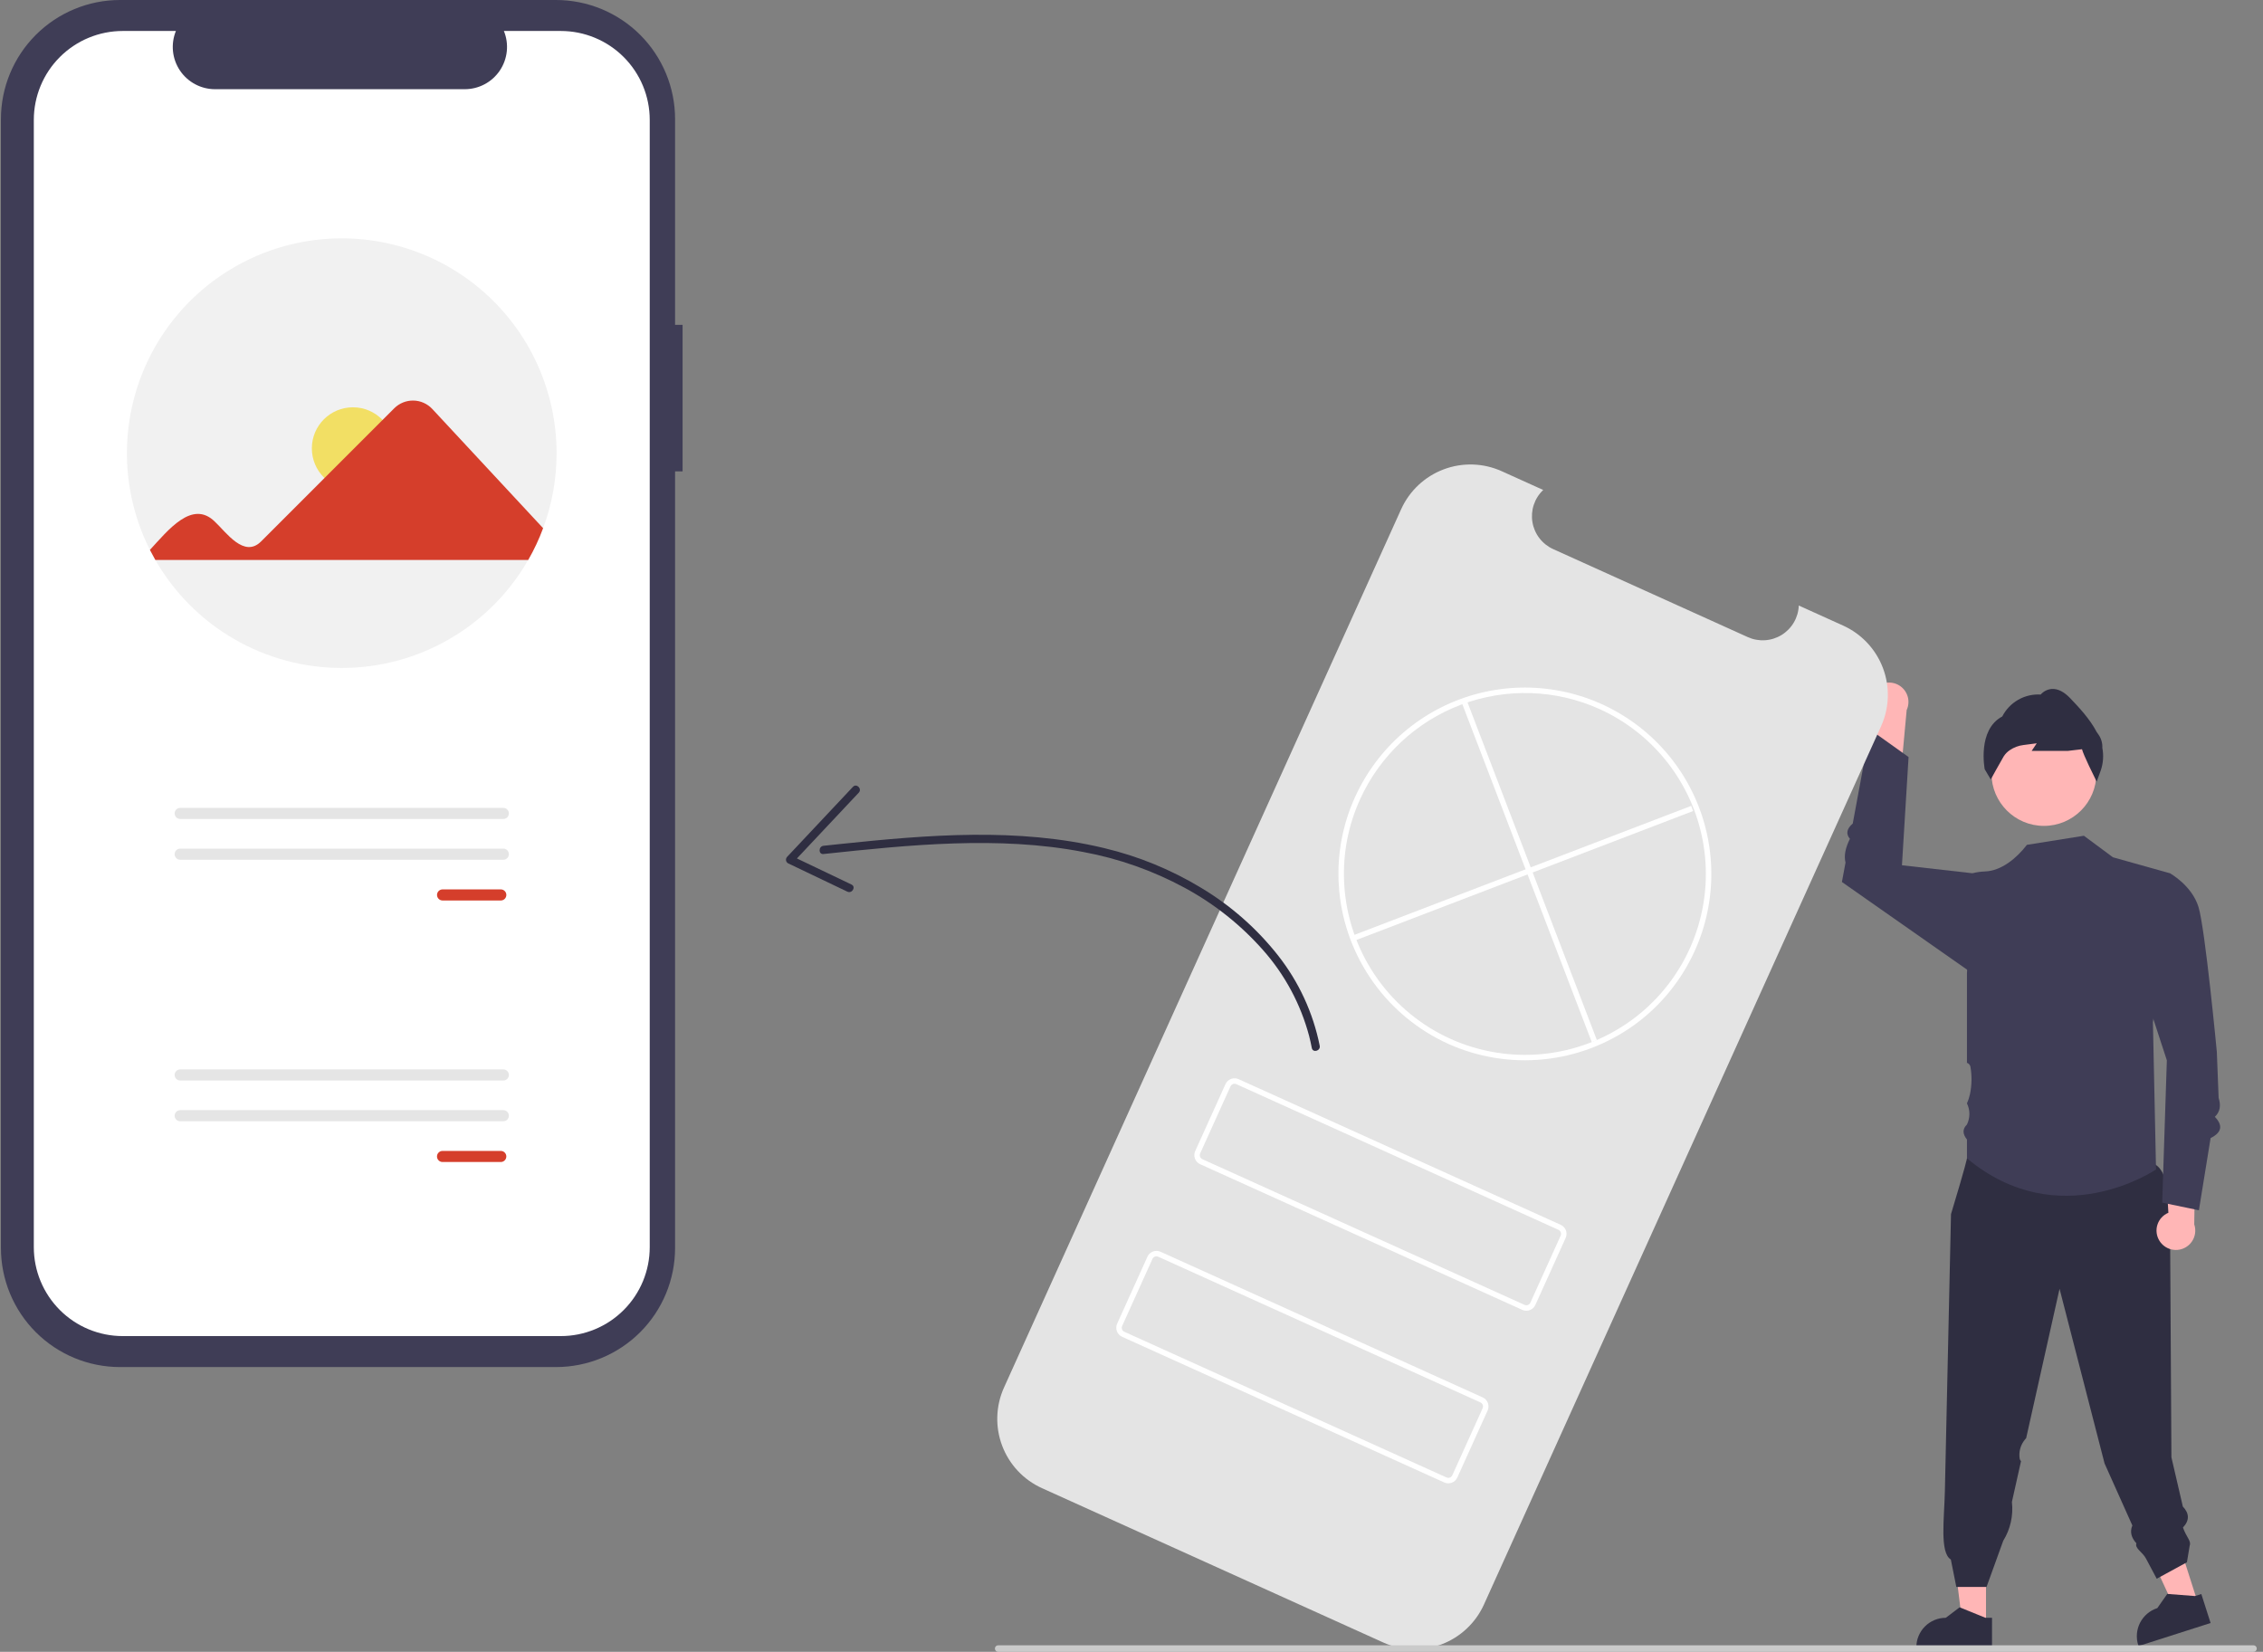
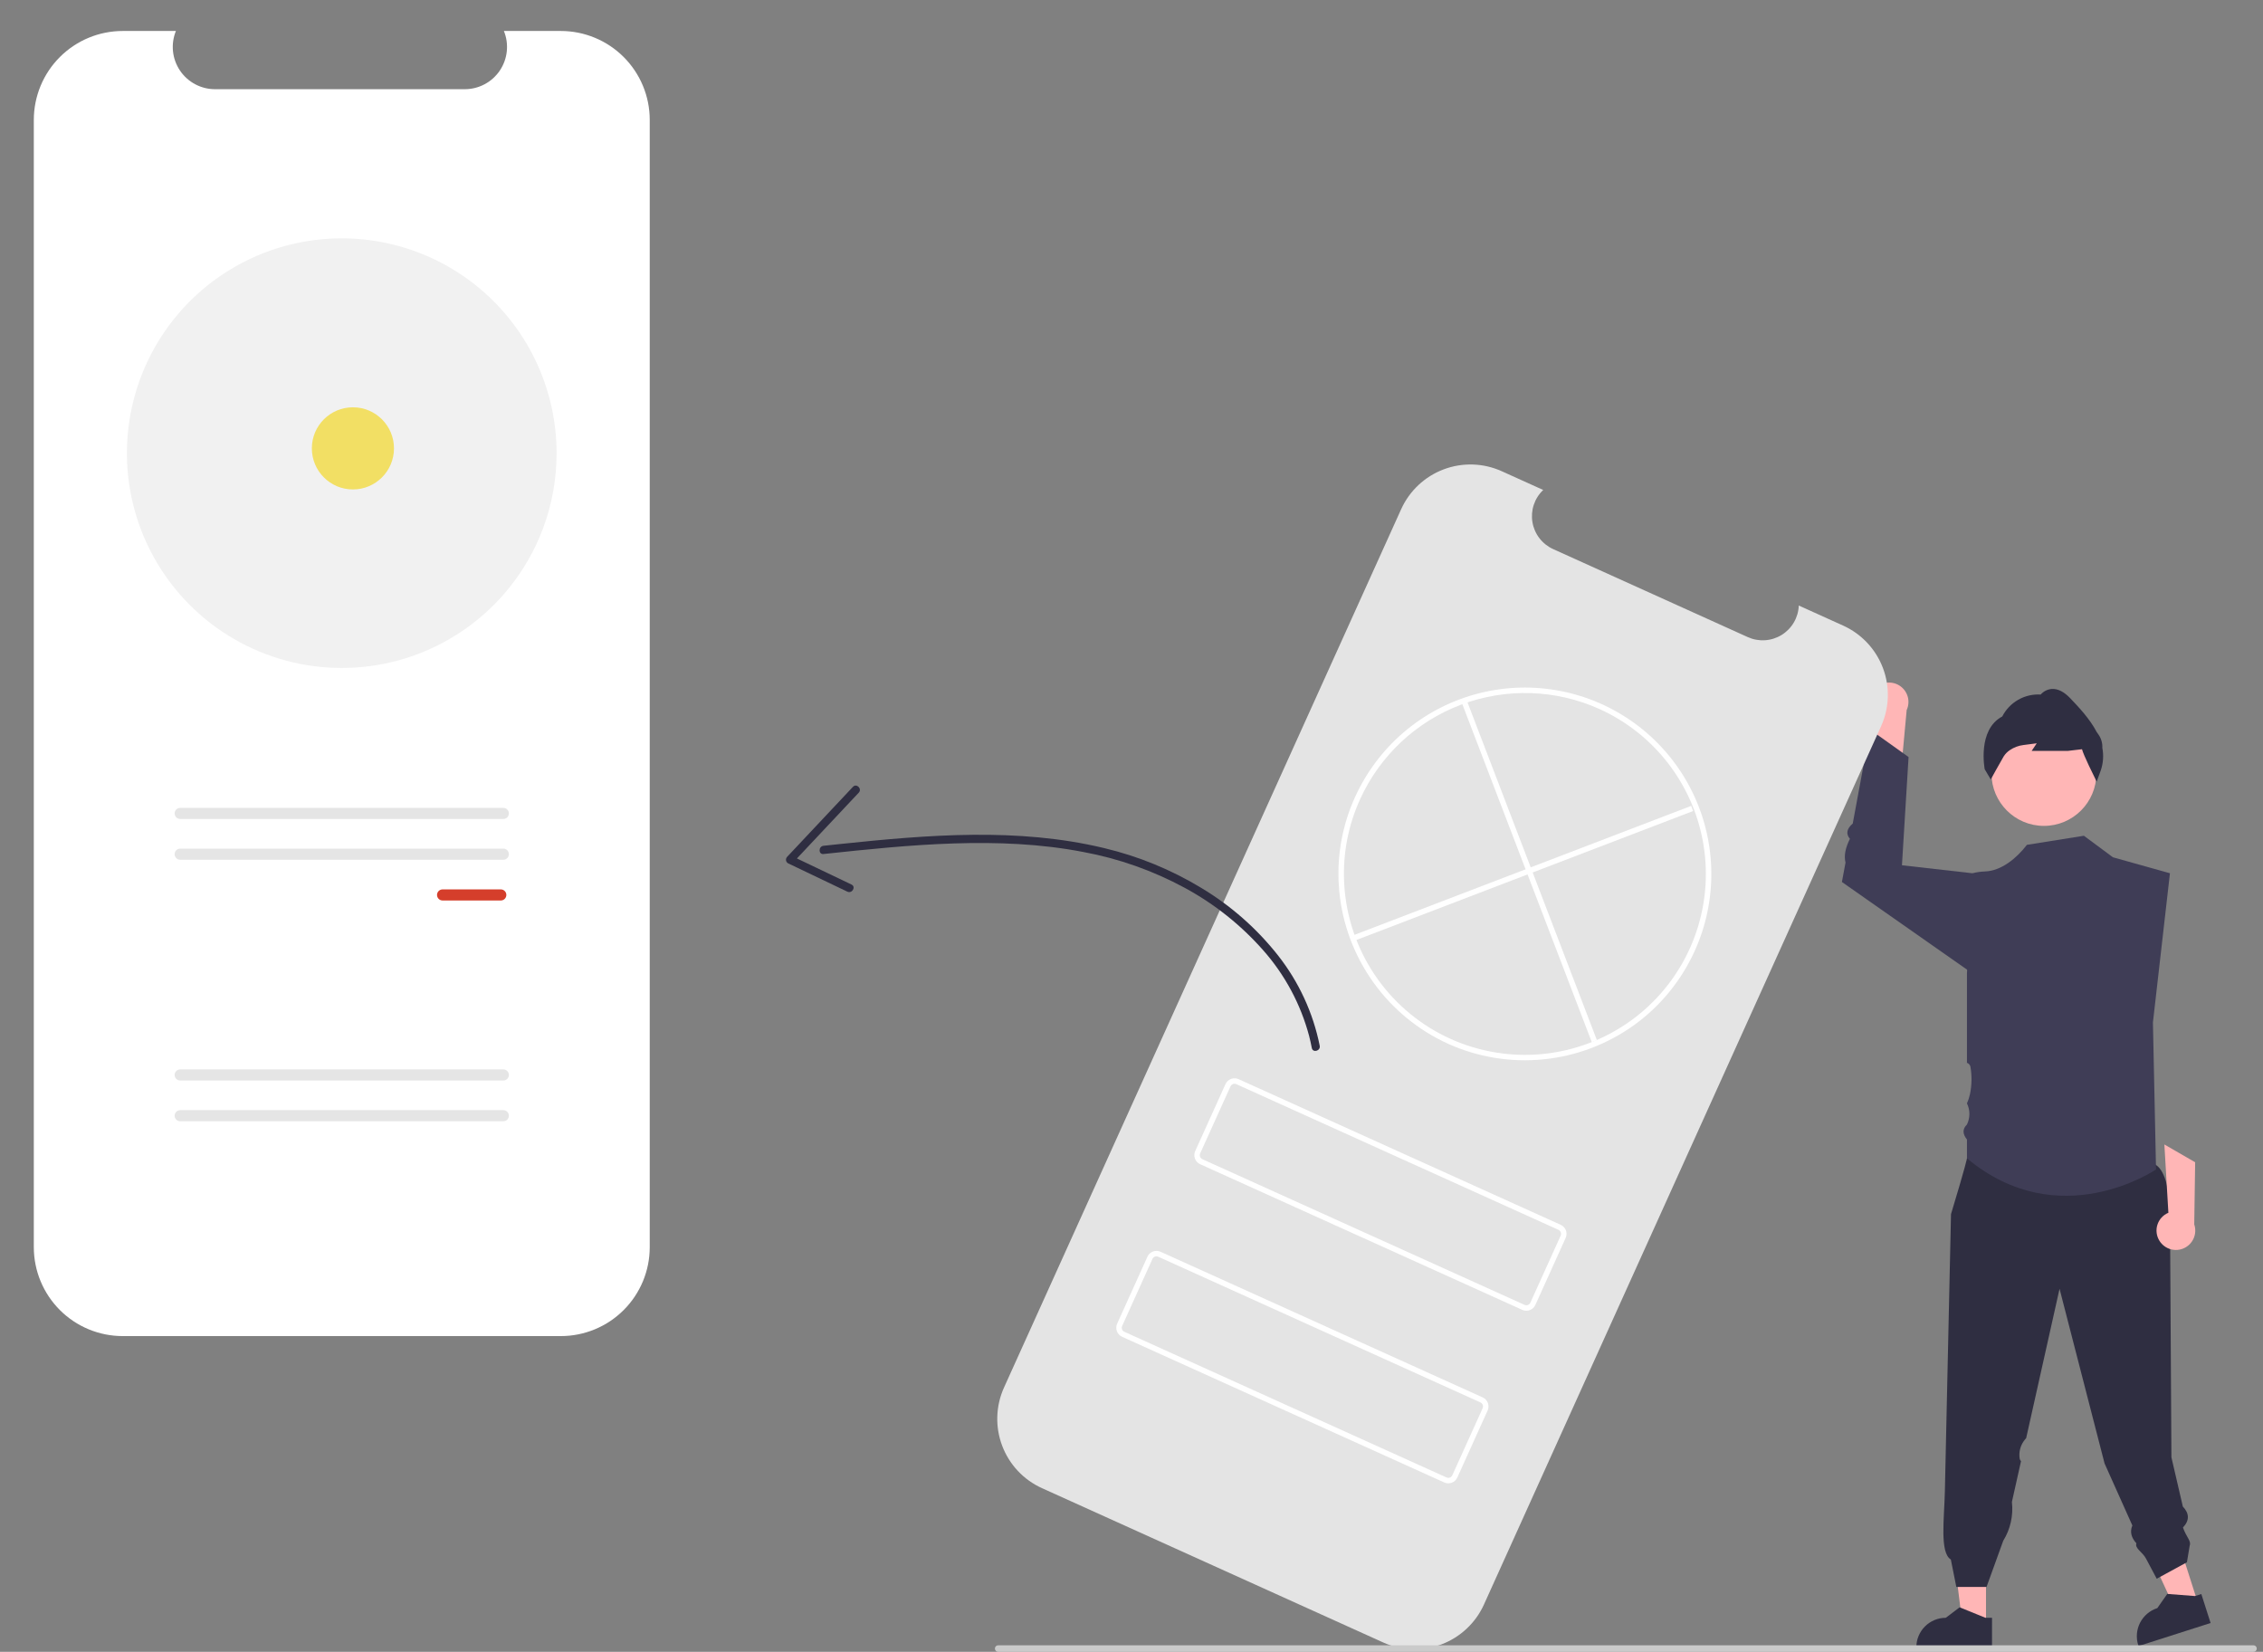
<svg xmlns="http://www.w3.org/2000/svg" width="274" height="200" viewBox="0 0 274 200" fill="none">
  <rect x="0" y="0" width="274" height="200" fill="#808080" stroke="none" />
  <g clip-path="url(#clip0_2323_7913)">
-     <path d="M266.127 194.107L263.42 194.973L258.793 184.944L262.788 183.667L266.127 194.107Z" fill="#FFB6B6" />
+     <path d="M266.127 194.107L263.42 194.973L258.793 184.944L262.788 183.667L266.127 194.107" fill="#FFB6B6" />
    <path d="M267.655 196.51L258.927 199.301L258.892 199.191C258.604 198.29 258.686 197.311 259.119 196.471C259.552 195.63 260.302 194.995 261.202 194.707L262.41 192.988L265.771 193.246L266.533 193.002L267.655 196.51Z" fill="#2F2E41" />
    <path d="M240.463 196.806H237.621L236.27 185.845H240.463L240.463 196.806Z" fill="#FFB6B6" />
    <path d="M241.19 199.561L232.027 199.561V199.445C232.027 198.499 232.403 197.592 233.072 196.923C233.741 196.254 234.648 195.878 235.594 195.878L237.268 194.608L240.391 195.878L241.191 195.878L241.19 199.561Z" fill="#2F2E41" />
    <path d="M226.891 83.533C226.678 83.799 226.526 84.108 226.445 84.439C226.364 84.77 226.357 85.115 226.424 85.449C226.491 85.783 226.631 86.099 226.833 86.373C227.035 86.648 227.294 86.874 227.594 87.038L226.23 95.208L230.165 93.462L230.856 85.971C231.097 85.45 231.138 84.859 230.973 84.31C230.807 83.761 230.445 83.291 229.956 82.991C229.468 82.69 228.886 82.579 228.321 82.679C227.756 82.779 227.247 83.083 226.891 83.533Z" fill="#FFB6B6" />
    <path d="M262.763 151.312C262.763 151.312 263.426 142.68 261.077 141.077C258.728 139.474 239.36 138.667 239.36 138.667L238.157 140.249C238.157 140.249 238.048 140.988 236.224 147.005L235.481 180.592C235.408 183.867 234.837 187.981 236.204 188.822L236.869 192.146H240.525L242.545 186.558C243.416 185.152 243.786 183.493 243.598 181.85L244.7 176.917C244.623 176.84 244.569 176.742 244.544 176.636C244.419 175.901 244.584 175.146 245.004 174.53C245.102 174.386 245.209 174.249 245.326 174.12L249.367 156.045L254.817 177.189L258.181 184.699C257.85 185.486 258.07 186.2 258.673 186.861C258.449 187.477 259.417 187.909 259.833 188.706L261.132 191.149L264.788 189.154L265.121 187.16C265.342 186.569 264.747 186.177 264.308 184.948C265.127 184.079 265.082 183.233 264.293 182.406L262.911 176.446L262.895 173.714L262.878 170.793L262.763 151.312Z" fill="#2F2E41" />
    <path d="M247.476 99.996C250.984 99.996 253.828 97.152 253.828 93.644C253.828 90.136 250.984 87.293 247.476 87.293C243.969 87.293 241.125 90.136 241.125 93.644C241.125 97.152 243.969 99.996 247.476 99.996Z" fill="#FFB6B6" />
    <path d="M253.863 94.639L253.758 94.429C253.596 94.105 252.253 91.408 252.085 90.714L250.395 90.913L245.993 90.914L246.605 89.996L244.988 90.207C244.397 90.279 243.832 90.492 243.34 90.828C243.039 91.029 242.784 91.291 242.593 91.599C242.015 92.588 241.133 94.206 241.124 94.222L241.04 94.377L240.306 93.143C240.297 93.095 239.388 88.355 242.429 86.748C242.863 85.901 243.534 85.199 244.36 84.727C245.186 84.256 246.132 84.035 247.082 84.093C247.429 83.697 247.918 83.454 248.443 83.416C249.165 83.378 249.914 83.757 250.666 84.547C251.665 85.596 253.033 87.032 253.861 88.627L254.089 88.953C254.413 89.419 254.574 89.98 254.546 90.547C254.721 91.452 254.659 92.387 254.364 93.261L253.863 94.639Z" fill="#2F2E41" />
    <path d="M262.733 105.731L255.83 103.798L252.315 101.191L245.412 102.292L245.382 102.331C244.173 103.901 242.31 105.453 240.329 105.514C239.819 105.531 239.313 105.604 238.819 105.731L238.157 117.849V128.684C238.26 128.719 238.353 128.78 238.426 128.861C238.499 128.942 238.55 129.041 238.574 129.147C238.768 130.252 238.75 131.383 238.52 132.481C238.438 132.864 238.316 133.237 238.157 133.594C238.349 133.993 238.45 134.43 238.45 134.873C238.45 135.316 238.349 135.754 238.157 136.152C237.567 136.715 237.643 137.328 238.157 137.974V140.249C249.362 149.598 261.048 141.593 261.048 141.593L260.673 123.797L262.733 105.731Z" fill="#3F3D56" />
    <path d="M240.366 107.395L238.818 105.731L230.285 104.764L231.086 91.659L226.434 88.34L224.327 99.713C223.602 100.339 223.468 100.957 223.984 101.564C223.404 102.724 223.255 103.667 223.452 104.436L223.016 106.79L238.804 117.849L240.366 107.395Z" fill="#3F3D56" />
    <path d="M261.473 150.249C261.289 149.962 261.171 149.638 261.126 149.3C261.081 148.962 261.11 148.619 261.213 148.294C261.315 147.968 261.487 147.67 261.717 147.418C261.947 147.167 262.23 146.969 262.544 146.839L262.058 138.569L265.785 140.724L265.675 148.246C265.859 148.79 265.837 149.382 265.614 149.91C265.391 150.439 264.981 150.867 264.463 151.114C263.945 151.361 263.355 151.409 262.804 151.249C262.253 151.09 261.779 150.734 261.473 150.249Z" fill="#FFB6B6" />
-     <path d="M260.139 107.799L262.732 105.731C262.732 105.731 265.384 107.194 266.191 109.817C266.998 112.439 268.411 127.369 268.411 127.369L268.628 132.928C268.907 133.81 268.834 134.596 268.169 135.223C269.169 136.257 269.02 137.118 267.655 137.796L266.239 146.536L261.796 145.613L262.358 128.378L258.727 117.281L260.139 107.799Z" fill="#3F3D56" />
-     <path d="M82.647 39.334H81.737V14.42C81.737 12.526 81.364 10.651 80.639 8.902C79.915 7.152 78.853 5.562 77.514 4.223C76.175 2.884 74.585 1.822 72.836 1.098C71.086 0.373 69.211 1.30947e-06 67.317 0H14.533C10.709 -7.93356e-06 7.041 1.519 4.337 4.223C1.633 6.928 0.113 10.595 0.113 14.42V151.102C0.113 154.926 1.632 158.594 4.337 161.298C7.041 164.002 10.709 165.521 14.533 165.521H67.317C69.211 165.521 71.086 165.148 72.835 164.424C74.585 163.699 76.175 162.637 77.514 161.298C78.853 159.959 79.915 158.369 80.639 156.62C81.364 154.87 81.737 152.995 81.737 151.102V57.069H82.647V39.334Z" fill="#3F3D56" />
    <path d="M67.901 3.751H61.011C61.328 4.528 61.449 5.371 61.363 6.206C61.277 7.04 60.988 7.841 60.52 8.537C60.052 9.234 59.42 9.804 58.679 10.199C57.939 10.593 57.113 10.8 56.274 10.8H26.034C25.195 10.8 24.369 10.593 23.629 10.199C22.889 9.804 22.256 9.234 21.788 8.537C21.321 7.841 21.031 7.04 20.945 6.206C20.86 5.371 20.981 4.528 21.298 3.751H14.862C12.006 3.751 9.267 4.886 7.248 6.905C5.228 8.925 4.094 11.664 4.094 14.52V151.001C4.094 152.415 4.372 153.816 4.913 155.122C5.455 156.429 6.248 157.616 7.248 158.616C8.248 159.616 9.435 160.409 10.741 160.95C12.048 161.491 13.448 161.77 14.862 161.77H67.901C69.315 161.77 70.715 161.491 72.022 160.95C73.328 160.409 74.515 159.616 75.515 158.616C76.515 157.616 77.308 156.429 77.85 155.122C78.391 153.816 78.669 152.415 78.669 151.001V14.52C78.669 13.106 78.391 11.706 77.85 10.399C77.308 9.093 76.515 7.905 75.515 6.905C74.515 5.906 73.328 5.112 72.022 4.571C70.715 4.03 69.315 3.751 67.901 3.751Z" fill="white" />
    <path d="M67.39 54.869C67.394 57.969 66.841 61.045 65.758 63.95C65.266 65.281 64.662 66.567 63.954 67.796C61.676 71.771 58.389 75.073 54.425 77.37C50.462 79.667 45.962 80.877 41.381 80.877C36.8 80.877 32.3 79.667 28.336 77.37C24.372 75.073 21.085 71.771 18.808 67.796C18.577 67.396 18.358 66.991 18.152 66.579C16.384 63.072 15.433 59.21 15.37 55.283C15.308 51.356 16.136 47.465 17.792 43.904C19.448 40.342 21.888 37.202 24.931 34.719C27.974 32.235 31.539 30.473 35.36 29.564C39.181 28.655 43.159 28.624 46.994 29.472C50.828 30.32 54.422 32.025 57.504 34.459C60.585 36.894 63.076 39.995 64.788 43.53C66.5 47.065 67.39 50.941 67.39 54.869Z" fill="#F1F1F1" />
    <path d="M42.73 59.26C45.477 59.26 47.703 57.034 47.703 54.287C47.703 51.541 45.477 49.315 42.73 49.315C39.984 49.315 37.758 51.541 37.758 54.287C37.758 57.034 39.984 59.26 42.73 59.26Z" fill="#F2DF64" />
-     <path d="M18.152 66.579C20.343 64.211 23.272 60.452 26.019 63.168C27.397 64.45 29.555 67.624 31.62 65.549L47.748 49.421C48.051 49.122 48.412 48.886 48.808 48.727C49.204 48.569 49.628 48.491 50.054 48.499C50.481 48.506 50.902 48.599 51.292 48.772C51.682 48.944 52.034 49.193 52.327 49.503L65.758 63.95C65.266 65.281 64.663 66.567 63.955 67.796H18.808L18.152 66.579Z" fill="#D53E2B" />
    <path d="M53.584 107.686C53.407 107.686 53.236 107.757 53.11 107.883C52.985 108.009 52.914 108.18 52.914 108.357C52.914 108.535 52.985 108.706 53.11 108.832C53.236 108.958 53.407 109.029 53.584 109.029H60.636C60.814 109.029 60.985 108.959 61.111 108.833C61.237 108.707 61.307 108.536 61.307 108.357C61.307 108.179 61.237 108.008 61.111 107.882C60.985 107.756 60.814 107.686 60.636 107.686H53.584Z" fill="#D53E2B" />
    <path d="M21.817 97.816C21.638 97.816 21.467 97.887 21.341 98.013C21.215 98.139 21.145 98.31 21.145 98.488C21.145 98.667 21.215 98.838 21.341 98.963C21.467 99.09 21.638 99.16 21.817 99.16H60.943C61.121 99.16 61.292 99.09 61.418 98.963C61.544 98.838 61.615 98.667 61.615 98.488C61.615 98.31 61.544 98.139 61.418 98.013C61.292 97.887 61.121 97.816 60.943 97.816H21.817Z" fill="#E5E5E5" />
    <path d="M21.815 102.751C21.637 102.751 21.466 102.822 21.341 102.948C21.215 103.074 21.145 103.245 21.145 103.423C21.145 103.601 21.215 103.772 21.341 103.898C21.466 104.023 21.637 104.094 21.815 104.095H60.941C61.03 104.095 61.117 104.078 61.199 104.044C61.281 104.01 61.355 103.961 61.417 103.899C61.48 103.836 61.53 103.762 61.563 103.68C61.597 103.599 61.615 103.511 61.615 103.423C61.615 103.335 61.597 103.247 61.563 103.165C61.53 103.084 61.48 103.01 61.417 102.947C61.355 102.885 61.281 102.835 61.199 102.802C61.117 102.768 61.03 102.751 60.941 102.751H21.815Z" fill="#E5E5E5" />
-     <path d="M53.582 139.35C53.404 139.35 53.233 139.42 53.107 139.546C52.981 139.672 52.91 139.843 52.91 140.022C52.91 140.2 52.981 140.371 53.107 140.497C53.233 140.623 53.404 140.693 53.582 140.693H60.633C60.811 140.693 60.982 140.623 61.108 140.497C61.234 140.371 61.305 140.2 61.305 140.022C61.305 139.843 61.234 139.672 61.108 139.546C60.982 139.42 60.811 139.35 60.633 139.35H53.582Z" fill="#D53E2B" />
    <path d="M21.817 129.48C21.638 129.48 21.467 129.551 21.341 129.677C21.215 129.803 21.145 129.974 21.145 130.152C21.145 130.331 21.215 130.502 21.341 130.628C21.467 130.754 21.638 130.824 21.817 130.824H60.943C61.031 130.825 61.119 130.807 61.2 130.774C61.282 130.74 61.356 130.69 61.419 130.628C61.481 130.566 61.531 130.492 61.565 130.41C61.599 130.328 61.616 130.241 61.616 130.152C61.616 130.064 61.599 129.977 61.565 129.895C61.531 129.813 61.481 129.739 61.419 129.677C61.356 129.614 61.282 129.565 61.2 129.531C61.119 129.498 61.031 129.48 60.943 129.48H21.817Z" fill="#E5E5E5" />
    <path d="M21.817 134.415C21.638 134.415 21.467 134.486 21.341 134.612C21.215 134.738 21.145 134.909 21.145 135.087C21.145 135.265 21.215 135.436 21.341 135.562C21.467 135.688 21.638 135.759 21.817 135.759H60.943C61.121 135.759 61.292 135.688 61.418 135.562C61.544 135.436 61.615 135.265 61.615 135.087C61.615 134.909 61.544 134.738 61.418 134.612C61.292 134.486 61.121 134.415 60.943 134.415H21.817Z" fill="#E5E5E5" />
    <path d="M223.162 75.744L217.793 73.316C217.767 74.033 217.564 74.732 217.203 75.353C216.842 75.973 216.335 76.495 215.725 76.872C215.115 77.25 214.421 77.472 213.705 77.518C212.989 77.565 212.273 77.435 211.619 77.139L188.057 66.485C187.403 66.189 186.832 65.737 186.394 65.169C185.956 64.601 185.665 63.934 185.546 63.226C185.426 62.519 185.483 61.793 185.71 61.112C185.938 60.432 186.329 59.818 186.849 59.324L181.835 57.057C179.61 56.05 177.076 55.969 174.791 56.831C172.505 57.694 170.656 59.428 169.65 61.653L121.564 167.999C121.066 169.1 120.789 170.29 120.751 171.498C120.712 172.707 120.912 173.912 121.339 175.043C121.766 176.174 122.411 177.211 123.239 178.093C124.066 178.975 125.059 179.685 126.161 180.183L167.488 198.87C169.713 199.877 172.247 199.958 174.532 199.096C176.817 198.233 178.666 196.499 179.673 194.274L227.759 87.928C228.257 86.826 228.533 85.637 228.572 84.429C228.611 83.22 228.411 82.016 227.984 80.884C227.557 79.753 226.912 78.716 226.084 77.834C225.257 76.952 224.264 76.242 223.162 75.744Z" fill="#E4E4E4" />
    <path d="M175.333 126.379C171.715 124.736 168.592 122.169 166.28 118.936C163.968 115.703 162.547 111.919 162.16 107.963C162.122 107.571 162.094 107.168 162.077 106.765C161.919 103.238 162.601 99.724 164.066 96.511C165.428 93.502 167.433 90.829 169.941 88.68C172.449 86.531 175.398 84.958 178.58 84.073C181.762 83.188 185.099 83.012 188.356 83.557C191.614 84.102 194.712 85.355 197.432 87.228C200.152 89.101 202.429 91.548 204.1 94.397C205.772 97.245 206.798 100.426 207.106 103.714C207.414 107.002 206.997 110.318 205.884 113.428C204.772 116.537 202.99 119.365 200.665 121.711C199.8 122.587 198.863 123.389 197.863 124.108C194.637 126.43 190.857 127.863 186.902 128.261C182.948 128.66 178.958 128.011 175.333 126.379ZM193.661 85.847C188.365 83.46 182.339 83.271 176.904 85.322C171.47 87.372 167.07 91.495 164.671 96.785C163.25 99.903 162.588 103.314 162.741 106.737C162.757 107.128 162.784 107.518 162.822 107.899C163.191 111.74 164.567 115.416 166.812 118.555C169.058 121.694 172.092 124.184 175.608 125.774C179.124 127.364 182.998 127.997 186.838 127.61C190.677 127.223 194.346 125.828 197.474 123.568C198.444 122.871 199.354 122.093 200.193 121.243C202.682 118.731 204.526 115.654 205.568 112.275C206.61 108.896 206.819 105.315 206.177 101.838C205.536 98.361 204.062 95.09 201.883 92.305C199.703 89.521 196.882 87.305 193.661 85.847Z" fill="white" />
    <path d="M177.558 84.713L176.938 84.951L192.732 126.184L193.353 125.946L177.558 84.713Z" fill="white" />
    <path d="M204.766 97.574L163.531 113.366L163.769 113.987L205.003 98.195L204.766 97.574Z" fill="white" />
    <path d="M184.315 158.596L145.309 140.959C145.02 140.827 144.795 140.587 144.683 140.29C144.571 139.993 144.581 139.664 144.711 139.374L148.381 131.259C148.512 130.97 148.752 130.745 149.049 130.633C149.346 130.521 149.676 130.531 149.965 130.662L188.971 148.299C189.26 148.43 189.485 148.67 189.597 148.967C189.709 149.265 189.699 149.594 189.569 149.883L185.899 157.998C185.768 158.287 185.528 158.513 185.231 158.625C184.934 158.737 184.604 158.726 184.315 158.596ZM149.691 131.267C149.562 131.209 149.416 131.205 149.284 131.254C149.152 131.304 149.045 131.405 148.986 131.533L145.317 139.648C145.259 139.777 145.254 139.923 145.304 140.055C145.354 140.188 145.454 140.294 145.583 140.353L184.589 157.99C184.718 158.048 184.864 158.053 184.996 158.003C185.128 157.953 185.235 157.853 185.294 157.724L188.963 149.609C189.021 149.481 189.026 149.334 188.976 149.202C188.926 149.07 188.826 148.963 188.697 148.905L149.691 131.267Z" fill="white" />
    <path d="M174.866 179.492L135.86 161.855C135.571 161.724 135.345 161.483 135.233 161.186C135.121 160.889 135.132 160.56 135.262 160.271L138.931 152.156C139.063 151.867 139.303 151.641 139.6 151.529C139.897 151.417 140.226 151.428 140.516 151.558L179.522 169.195C179.811 169.326 180.036 169.567 180.148 169.864C180.26 170.161 180.25 170.49 180.119 170.78L176.45 178.895C176.319 179.184 176.078 179.409 175.781 179.521C175.484 179.633 175.155 179.623 174.866 179.492ZM140.242 152.164C140.113 152.106 139.967 152.101 139.835 152.151C139.702 152.201 139.595 152.301 139.537 152.43L135.868 160.545C135.81 160.673 135.805 160.82 135.855 160.952C135.905 161.084 136.005 161.191 136.134 161.249L175.14 178.887C175.268 178.945 175.415 178.949 175.547 178.899C175.679 178.85 175.786 178.749 175.844 178.621L179.514 170.506C179.572 170.377 179.576 170.231 179.526 170.098C179.477 169.966 179.376 169.859 179.248 169.801L140.242 152.164Z" fill="white" />
    <path d="M159.79 126.618C158.988 122.622 157.256 118.872 154.733 115.671C152.169 112.421 149.037 109.663 145.489 107.529C141.822 105.302 137.828 103.665 133.654 102.677C128.466 101.43 123.108 101.024 117.782 101.076C112.419 101.127 107.073 101.63 101.743 102.189C101.065 102.261 100.388 102.332 99.711 102.405C99.079 102.472 99.072 103.47 99.711 103.402C104.962 102.841 110.222 102.29 115.503 102.121C120.742 101.953 126.019 102.159 131.175 103.158C135.469 103.955 139.611 105.42 143.451 107.499C147.028 109.437 150.237 111.989 152.93 115.038C155.569 118.018 157.477 121.572 158.503 125.418C158.627 125.903 158.735 126.391 158.829 126.883C158.95 127.512 159.911 127.246 159.79 126.618Z" fill="#2F2E41" />
    <path d="M103.272 95.269L95.307 103.741C95.254 103.795 95.214 103.861 95.19 103.933C95.166 104.005 95.159 104.081 95.168 104.157C95.178 104.232 95.204 104.304 95.246 104.368C95.288 104.431 95.343 104.485 95.408 104.524L102.593 107.958C103.17 108.234 103.676 107.374 103.097 107.097L95.911 103.663L96.012 104.446L103.977 95.974C104.416 95.507 103.712 94.801 103.272 95.269Z" fill="#2F2E41" />
    <path d="M272.849 200H120.857C120.752 200 120.651 199.958 120.577 199.884C120.503 199.81 120.461 199.709 120.461 199.604C120.461 199.499 120.503 199.399 120.577 199.324C120.651 199.25 120.752 199.208 120.857 199.208H272.849C272.954 199.208 273.055 199.25 273.129 199.324C273.203 199.399 273.245 199.499 273.245 199.604C273.245 199.709 273.203 199.81 273.129 199.884C273.055 199.958 272.954 200 272.849 200Z" fill="#CACACA" />
  </g>
  <defs>
    <clipPath id="clip0_2323_7913">
      <rect width="273.131" height="200" fill="white" transform="translate(0.113)" />
    </clipPath>
  </defs>
</svg>